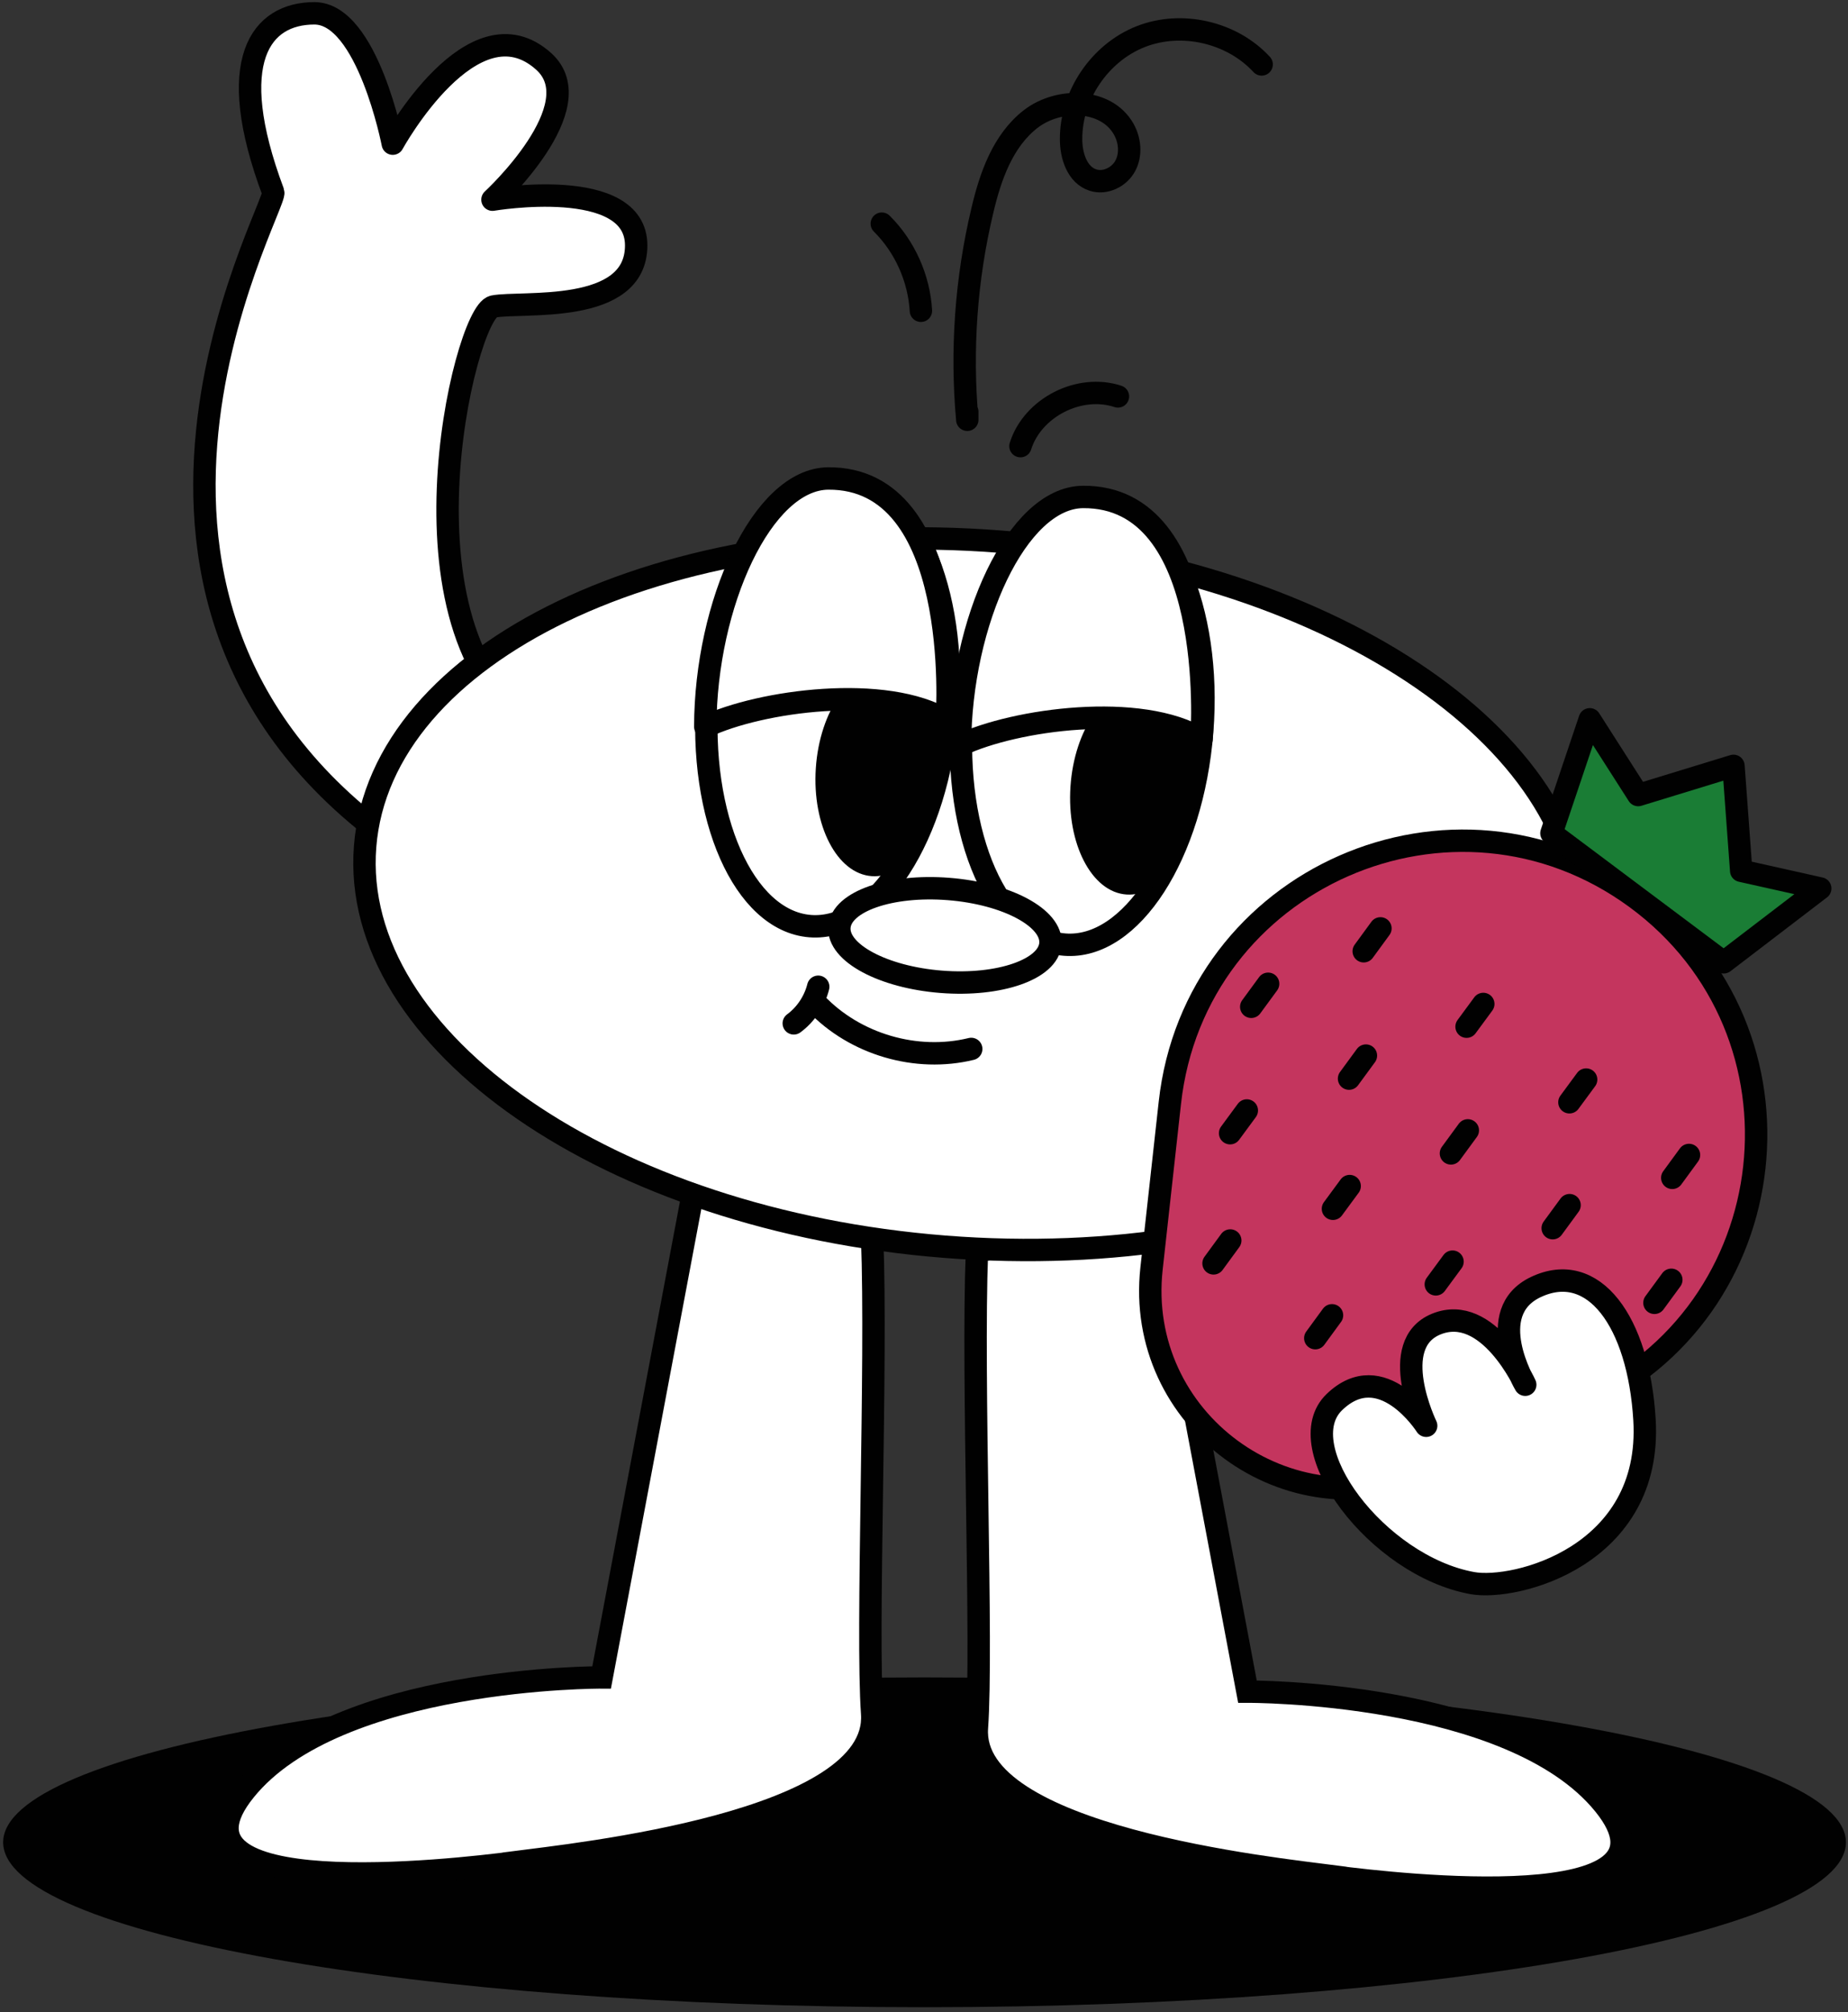
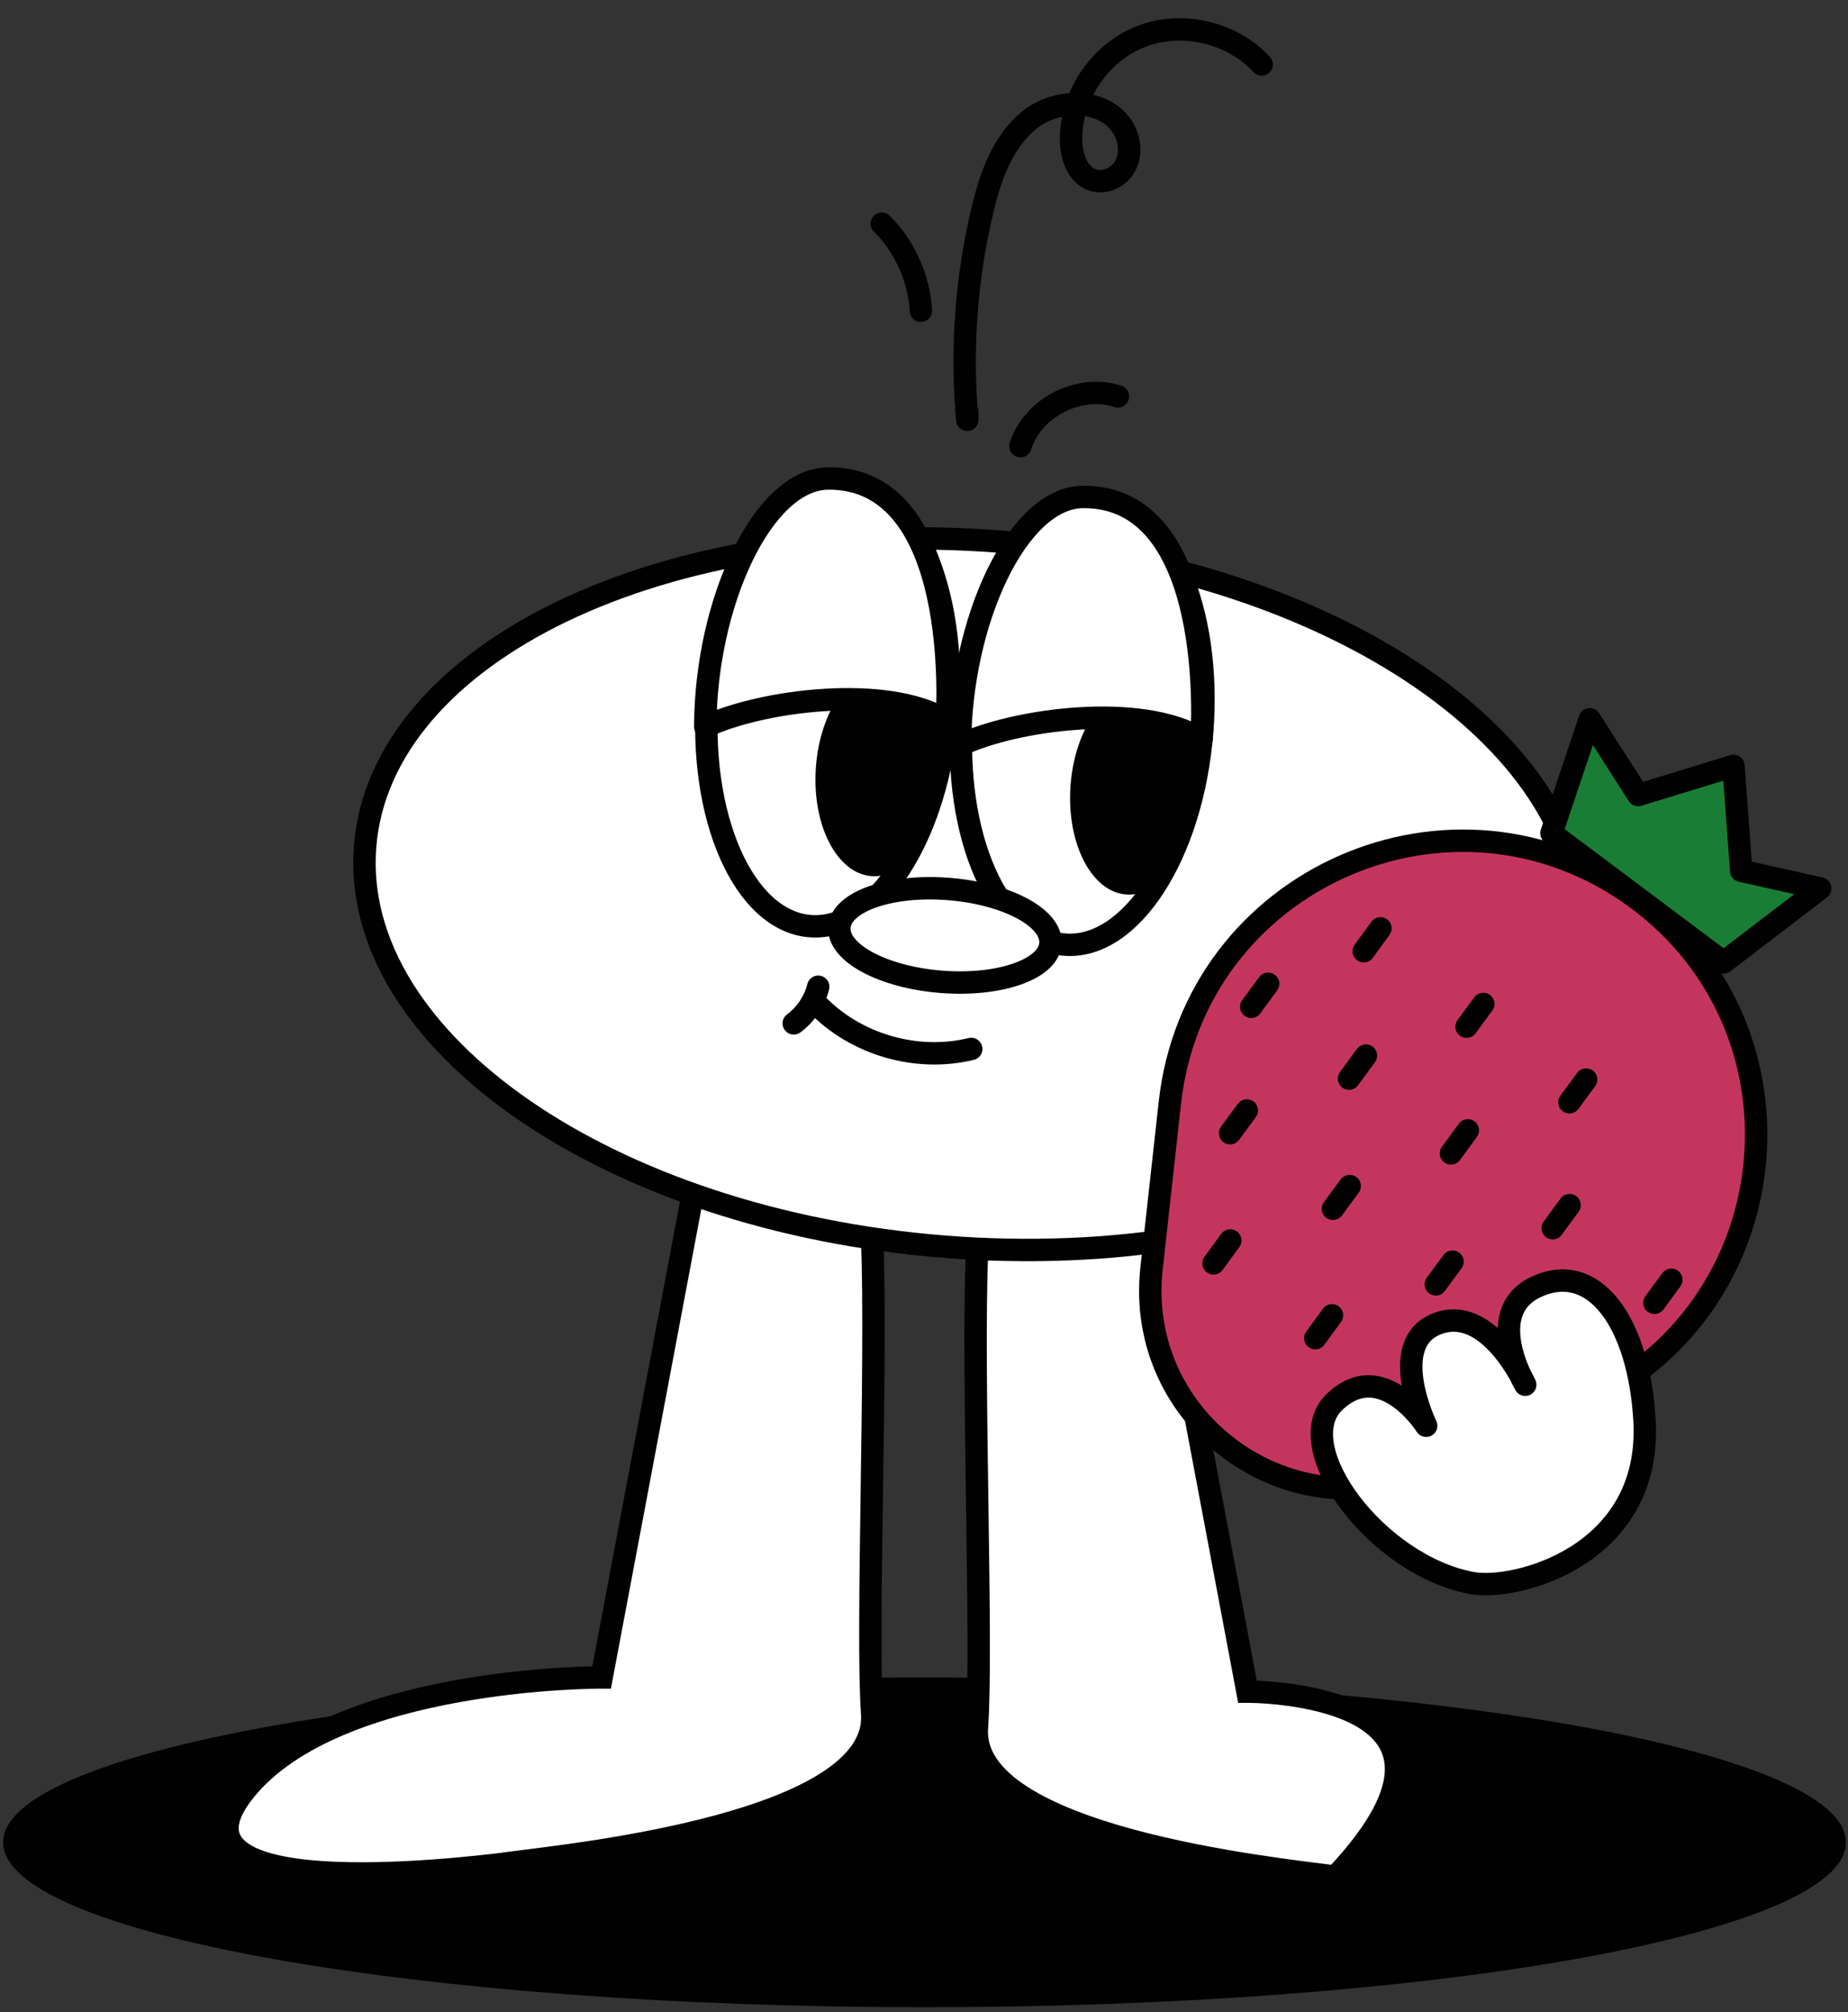
<svg xmlns="http://www.w3.org/2000/svg" width="294" height="320" viewBox="0 0 294 320" fill="none">
  <rect x="0" y="0" width="294" height="320" fill="#333333" stroke="none" />
  <g clip-path="url(#clip0_1142_202)">
    <path d="M147.086 319.23C228.043 319.23 293.672 307.488 293.672 293.005C293.672 278.521 228.043 266.779 147.086 266.779C66.129 266.779 0.5 278.521 0.5 293.005C0.5 307.488 66.129 319.23 147.086 319.23Z" fill="#010101" />
-     <path d="M68.41 137.863C5.846 99.718 44.268 32.661 43.465 30.578C35.584 9.522 41.557 2.119 50.015 2.119C58.472 2.119 62.487 22.848 62.487 22.848C62.487 22.848 75.236 -0.39 86.504 9.773C94.435 16.926 78.348 31.758 78.348 31.758C78.348 31.758 101.211 27.868 101.211 39.035C101.211 50.203 82.941 47.869 78.499 48.748C73.781 49.676 61.333 102.503 86.303 116.331L68.41 137.889V137.863Z" fill="white" stroke="#010101" stroke-width="3.564" stroke-linecap="round" stroke-linejoin="round" />
-     <path d="M212.436 298.477C222.073 299.731 269.881 305.177 255.2 287.008C240.519 268.838 198.458 269.039 198.458 269.039L183.4 189.184C175.947 193.048 164.302 196.436 155.418 199.172C154.64 219.474 156.347 261.761 155.418 274.786C154.188 292.178 202.799 297.197 212.436 298.452V298.477Z" fill="white" stroke="#010101" stroke-width="3.564" stroke-miterlimit="10" stroke-linecap="round" />
+     <path d="M212.436 298.477C240.519 268.838 198.458 269.039 198.458 269.039L183.4 189.184C175.947 193.048 164.302 196.436 155.418 199.172C154.64 219.474 156.347 261.761 155.418 274.786C154.188 292.178 202.799 297.197 212.436 298.452V298.477Z" fill="white" stroke="#010101" stroke-width="3.564" stroke-miterlimit="10" stroke-linecap="round" />
    <path d="M81.736 296.217C72.099 297.472 24.291 302.918 38.972 284.748C53.653 266.579 95.714 266.779 95.714 266.779L110.772 186.924C118.225 190.789 129.87 194.177 138.754 196.912C139.532 217.215 137.825 259.501 138.754 272.526C139.984 289.918 91.373 294.937 81.736 296.192V296.217Z" fill="white" stroke="#010101" stroke-width="3.564" stroke-miterlimit="10" stroke-linecap="round" />
    <path d="M251.433 149.807C253.865 118.841 212.554 90.34 159.162 86.148C105.771 81.955 60.518 103.659 58.086 134.624C55.655 165.589 96.966 194.09 150.357 198.283C203.748 202.475 249.001 180.772 251.433 149.807Z" fill="white" stroke="#010101" stroke-width="3.564" stroke-linecap="round" stroke-linejoin="round" />
    <path d="M191.259 116.331C192.795 96.779 185.493 80.258 174.95 79.43C164.407 78.602 154.616 93.781 153.08 113.332C151.545 132.884 158.847 149.406 169.39 150.233C179.933 151.061 189.724 135.882 191.259 116.331Z" fill="white" stroke="#010101" stroke-width="3.564" stroke-linecap="round" stroke-linejoin="round" />
    <path d="M190.335 126.434C190.943 117.32 186.952 109.633 181.42 109.263C175.889 108.894 170.911 115.983 170.302 125.096C169.694 134.21 173.685 141.897 179.217 142.266C184.749 142.636 189.726 135.547 190.335 126.434Z" fill="#010101" />
    <path d="M152.758 118.512C161.441 114.396 181.493 111.635 191.155 117.558C191.28 115.977 193.564 78.86 172.283 79.036C161.793 79.136 152.783 98.962 152.733 118.512H152.758Z" fill="white" stroke="#010101" stroke-width="3.564" stroke-linecap="round" stroke-linejoin="round" />
    <path d="M150.753 113.389C152.288 93.837 144.986 77.316 134.443 76.488C123.901 75.66 114.109 90.839 112.574 110.391C111.039 129.943 118.341 146.464 128.883 147.292C139.426 148.12 149.218 132.941 150.753 113.389Z" fill="white" stroke="#010101" stroke-width="3.564" stroke-linecap="round" stroke-linejoin="round" />
    <path d="M149.822 123.512C150.431 114.398 146.44 106.711 140.908 106.342C135.376 105.972 130.399 113.061 129.79 122.174C129.182 131.288 133.173 138.975 138.705 139.345C144.236 139.714 149.214 132.625 149.822 123.512Z" fill="#010101" />
    <path d="M112.227 115.574C120.91 111.459 140.962 108.698 150.624 114.621C150.749 113.04 153.033 75.923 131.751 76.098C121.261 76.199 112.252 96.025 112.202 115.574H112.227Z" fill="white" stroke="#010101" stroke-width="3.564" stroke-linecap="round" stroke-linejoin="round" />
    <path d="M162.345 70.954C164.277 64.805 171.731 61.016 177.854 63.048" stroke="#010101" stroke-width="3.564" stroke-linecap="round" stroke-linejoin="round" />
    <path d="M146.509 49.425C146.208 44.255 143.949 39.211 140.285 35.572" stroke="#010101" stroke-width="3.564" stroke-linecap="round" stroke-linejoin="round" />
    <path d="M154.514 166.825C145.78 168.958 136.018 166.097 129.819 159.572" stroke="#010101" stroke-width="3.564" stroke-linecap="round" stroke-linejoin="round" />
    <path d="M130.171 156.934C129.594 159.242 128.189 161.35 126.281 162.756" stroke="#010101" stroke-width="3.564" stroke-linecap="round" stroke-linejoin="round" />
    <path d="M167.116 150.084C167.436 146.008 160.179 142.113 150.908 141.385C141.636 140.657 133.861 143.371 133.541 147.448C133.22 151.524 140.477 155.418 149.749 156.146C159.02 156.874 166.796 154.16 167.116 150.084Z" fill="white" stroke="#010101" stroke-width="3.564" stroke-linecap="round" stroke-linejoin="round" />
    <path d="M227.168 234.008L251.411 223.367C284.387 208.887 289.306 164.141 260.295 142.834C231.258 121.528 190.051 139.622 186.111 175.409L183.2 201.734C180.539 225.827 204.958 243.77 227.168 234.008Z" fill="#C4355E" stroke="#010101" stroke-width="3.564" stroke-miterlimit="10" />
    <path d="M212.06 192.247L214.72 188.633" stroke="#010101" stroke-width="3.564" stroke-linecap="round" stroke-linejoin="round" />
    <path d="M228.423 204.266L231.083 200.652" stroke="#010101" stroke-width="3.564" stroke-linecap="round" stroke-linejoin="round" />
    <path d="M244.785 216.291L247.445 212.652" stroke="#010101" stroke-width="3.564" stroke-linecap="round" stroke-linejoin="round" />
    <path d="M195.697 180.225L198.357 176.611" stroke="#010101" stroke-width="3.564" stroke-linecap="round" stroke-linejoin="round" />
    <path d="M233.317 163.284L235.977 159.67" stroke="#010101" stroke-width="3.564" stroke-linecap="round" stroke-linejoin="round" />
    <path d="M249.68 175.307L252.34 171.693" stroke="#010101" stroke-width="3.564" stroke-linecap="round" stroke-linejoin="round" />
-     <path d="M266.042 187.326L268.703 183.688" stroke="#010101" stroke-width="3.564" stroke-linecap="round" stroke-linejoin="round" />
    <path d="M216.955 151.289L219.615 147.65" stroke="#010101" stroke-width="3.564" stroke-linecap="round" stroke-linejoin="round" />
    <path d="M230.832 183.439L233.517 179.775" stroke="#010101" stroke-width="3.564" stroke-linecap="round" stroke-linejoin="round" />
    <path d="M247.02 195.332L249.705 191.668" stroke="#010101" stroke-width="3.564" stroke-linecap="round" stroke-linejoin="round" />
    <path d="M263.207 207.203L265.892 203.539" stroke="#010101" stroke-width="3.564" stroke-linecap="round" stroke-linejoin="round" />
    <path d="M214.62 171.545L217.305 167.881" stroke="#010101" stroke-width="3.564" stroke-linecap="round" stroke-linejoin="round" />
    <path d="M199.061 160.123L201.746 156.459" stroke="#010101" stroke-width="3.564" stroke-linecap="round" stroke-linejoin="round" />
    <path d="M193.062 200.928L195.723 197.289" stroke="#010101" stroke-width="3.564" stroke-linecap="round" stroke-linejoin="round" />
    <path d="M209.25 212.824L211.91 209.186" stroke="#010101" stroke-width="3.564" stroke-linecap="round" stroke-linejoin="round" />
    <path d="M225.462 224.696L228.123 221.082" stroke="#010101" stroke-width="3.564" stroke-linecap="round" stroke-linejoin="round" />
    <path d="M252.917 114.398L246.818 132.518L274.223 153.046L289.582 141.301L277.009 138.491L275.779 121.802L260.621 126.445L252.917 114.398Z" fill="#1A7D35" stroke="#010101" stroke-width="3.564" stroke-linecap="round" stroke-linejoin="round" />
    <path d="M261.624 225.826C260.695 210.141 253.493 200.353 244.333 204.695C235.825 208.735 242.651 220.229 242.651 220.229C242.651 220.229 236.779 207.179 228.472 210.592C220.617 213.83 226.891 226.754 226.891 226.754C226.891 226.754 219.864 215.687 212.285 222.99C204.957 230.067 219.061 249.014 234.219 251.775C241.07 253.03 262.904 247.483 261.624 225.826Z" fill="white" stroke="#010101" stroke-width="3.564" stroke-linecap="round" stroke-linejoin="round" />
    <path d="M200.716 10.246C195.973 5.101 187.967 3.269 181.468 5.829C174.968 8.389 170.35 15.19 170.4 22.166C170.4 24.802 171.379 27.838 173.889 28.641C175.821 29.269 178.08 28.164 179.033 26.357C179.987 24.55 179.761 22.267 178.757 20.51C175.972 15.616 168.418 15.491 163.976 18.929C159.534 22.367 157.551 28.064 156.271 33.535C153.686 44.401 152.883 55.67 153.887 66.762C153.887 66.335 153.887 65.909 153.887 65.482" stroke="#010101" stroke-width="3.564" stroke-linecap="round" stroke-linejoin="round" />
  </g>
  <defs>
    <clipPath id="clip0_1142_202">
      <rect width="293.172" height="318.92" fill="white" transform="translate(0.5 0.311)" />
    </clipPath>
  </defs>
</svg>